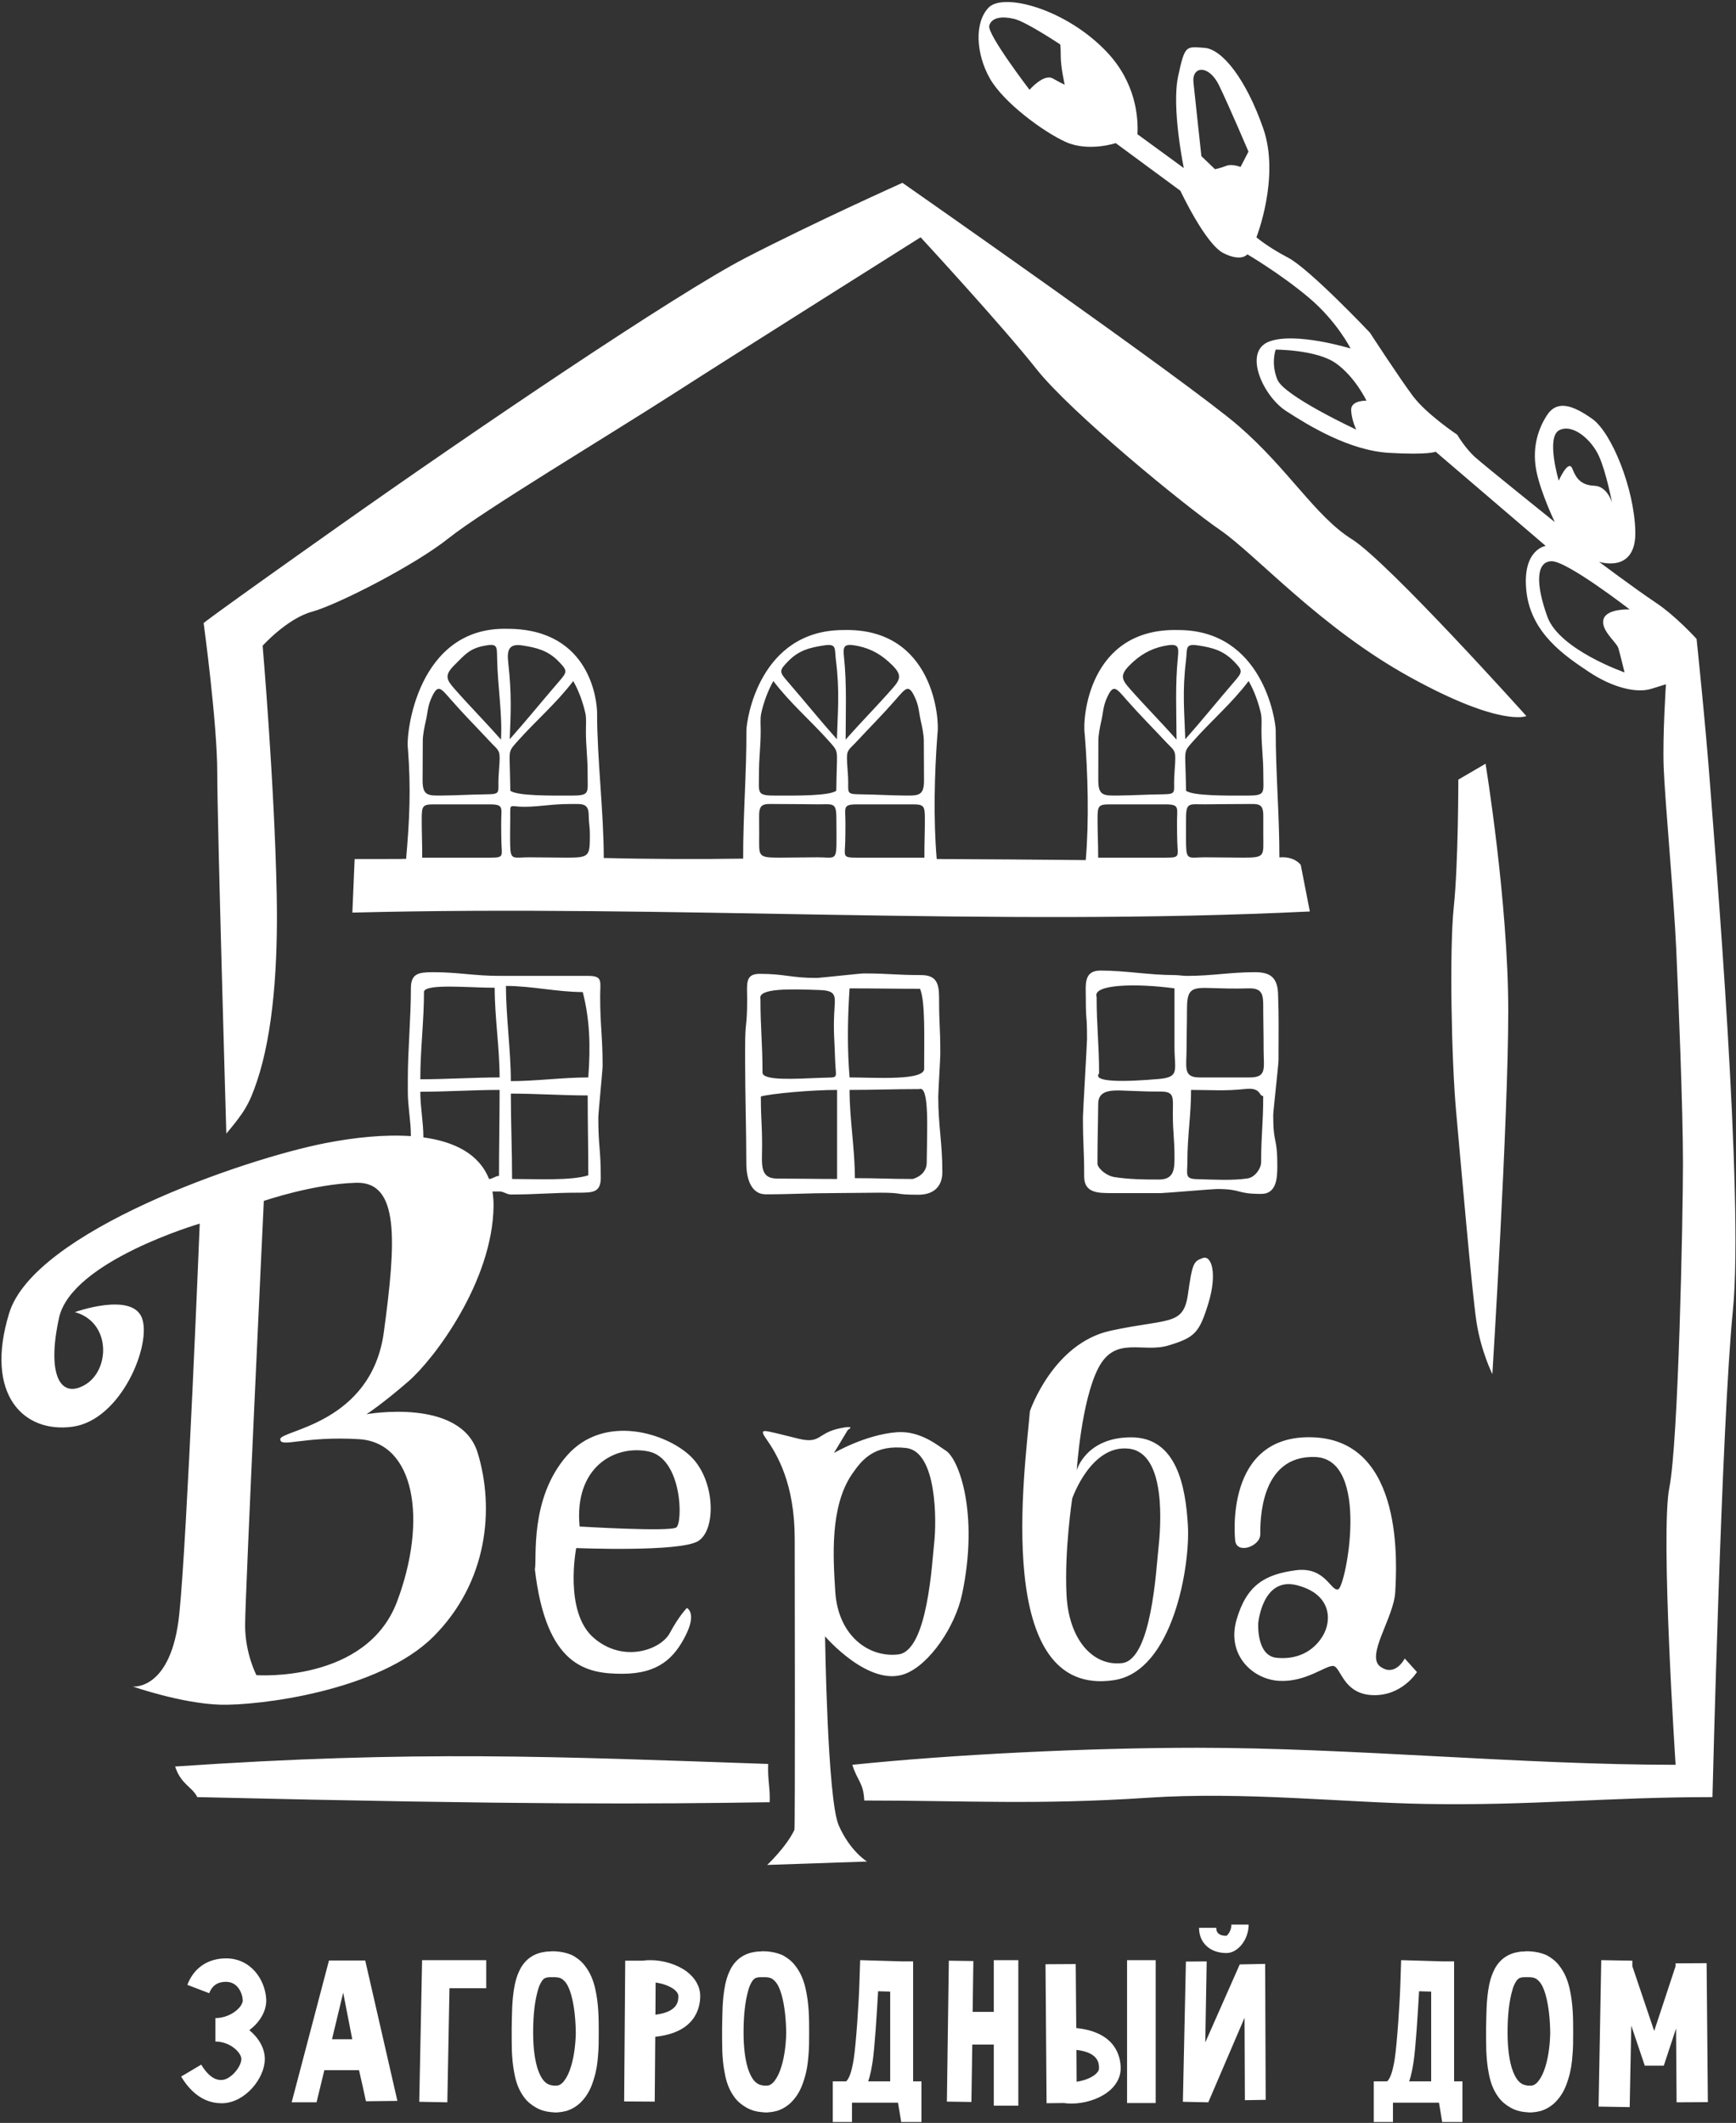
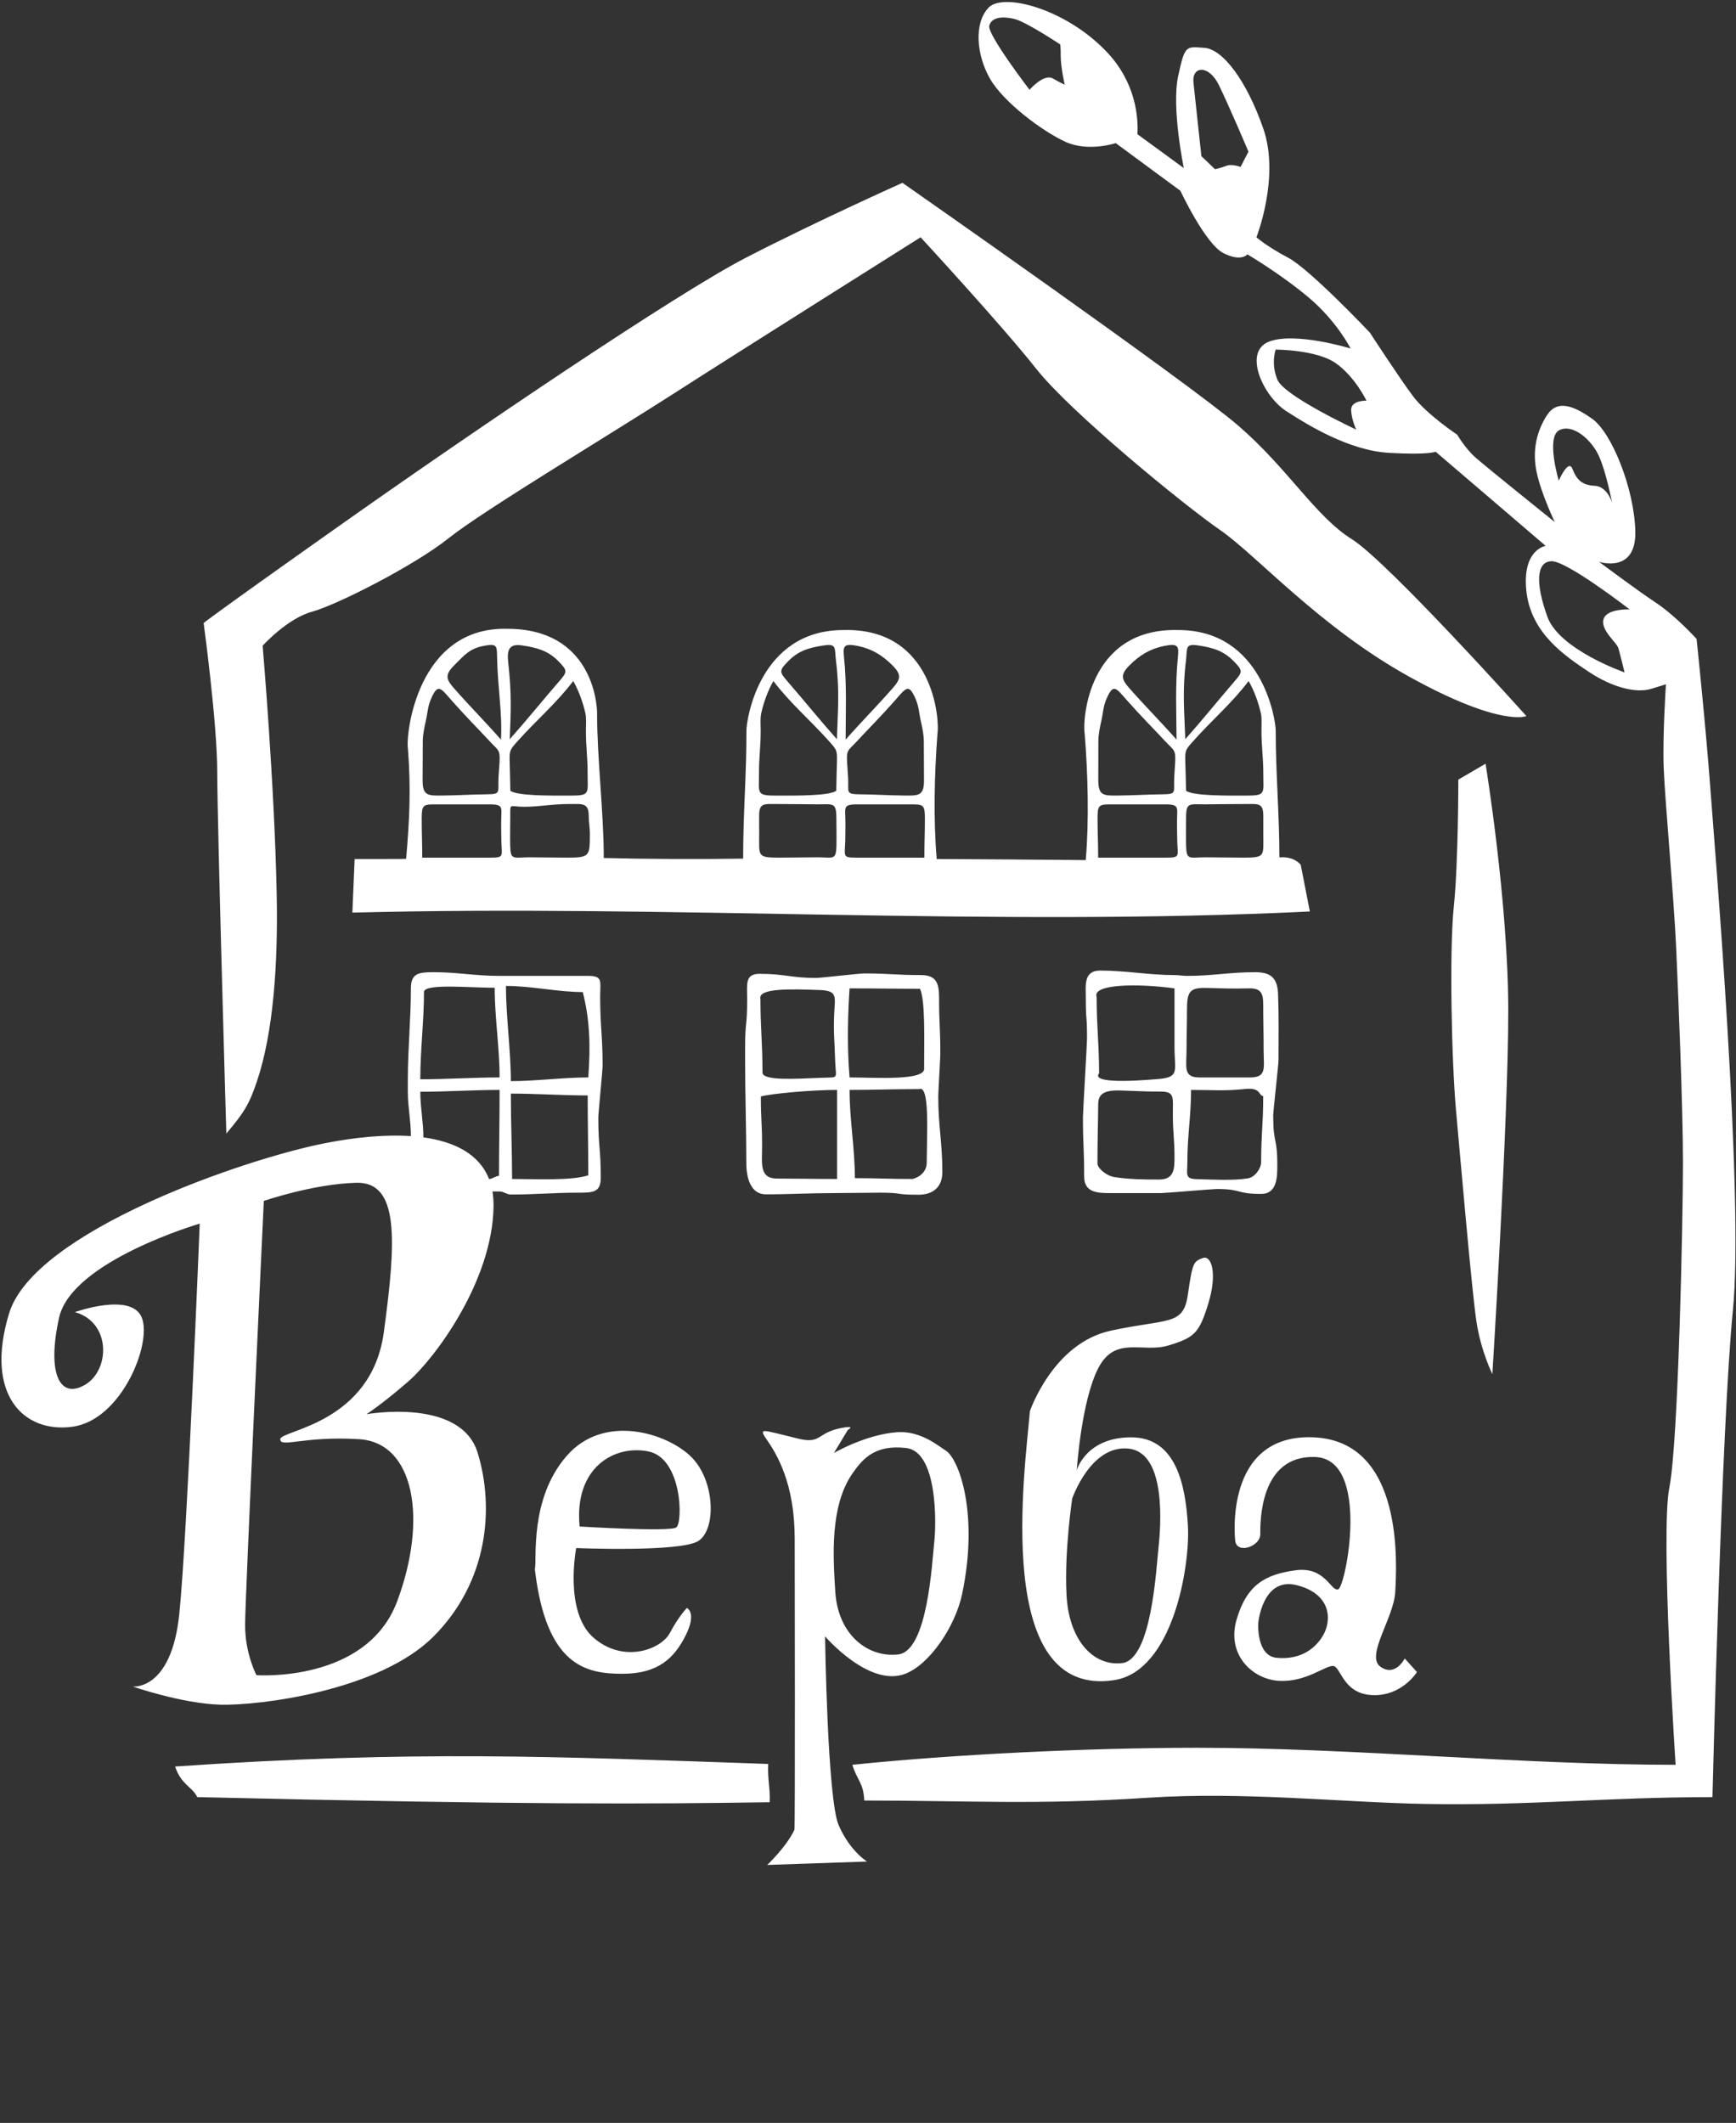
<svg xmlns="http://www.w3.org/2000/svg" width="431" height="527" viewBox="0 0 431 527" fill="none">
  <rect x="0" y="0" width="431" height="527" fill="#333333" stroke="none" />
  <path fill-rule="evenodd" clip-rule="evenodd" d="M50.557 154.669C50.557 154.669 51.684 153.542 84.356 130.447C117.027 107.351 167.725 72.989 185.186 63.977C202.649 54.964 224.054 45.387 224.054 45.387C224.054 45.387 295.031 94.959 307.422 105.661C319.816 116.364 326.575 128.193 335.588 133.826C344.601 139.459 378.962 177.763 378.962 177.763C378.962 177.763 372.765 180.58 350.233 168.187C327.702 155.795 311.93 137.77 302.916 131.573C293.903 125.376 265.738 102.282 257.289 91.579C248.84 80.876 228.561 58.907 228.561 58.907C228.561 58.907 182.933 87.635 167.16 97.775C151.388 107.915 119.844 126.841 111.394 133.601C102.944 140.36 83.68 150.162 77.483 151.852C71.287 153.542 65.204 160.301 65.204 160.301C65.204 160.301 68.133 194.325 68.696 221.926C69.053 239.449 67.854 256.402 63.781 268.476C61.863 274.162 60.623 276.135 56.191 281.411C56.191 281.411 53.938 204.238 53.938 191.846C53.938 179.454 50.557 154.669 50.557 154.669ZM368.823 189.593L362.063 193.536C362.063 193.536 362.063 214.378 360.937 225.081C359.81 235.783 360.373 263.384 361.499 275.778C362.626 288.171 365.443 320.841 366.57 328.164C367.696 335.488 370.512 341.121 370.512 341.121C370.512 341.121 374.456 278.031 374.456 250.992C374.456 223.954 368.823 189.593 368.823 189.593ZM191.087 447.395C191.247 443.946 190.561 441.979 190.72 437.895C137.759 436.062 103.205 434.441 43.475 438.531C44.956 443.037 47.706 443.524 48.975 446.126C131.194 448.07 161.198 447.845 191.087 447.395ZM211.608 438.107C212.878 442.191 214.359 442.466 214.57 446.972C239.779 446.972 257.415 448.114 285.026 446.28C308.738 444.705 333.387 447.452 353.775 447.819C380.242 448.294 398.682 446.126 425.155 446.126C425.155 446.126 427.407 353.513 430.225 325.348C433.041 297.183 425.719 210.435 424.592 195.226C423.466 180.016 421.213 158.611 421.213 158.611C421.213 158.611 416.144 152.978 411.074 149.598C406.004 146.219 396.992 139.459 396.992 139.459C396.992 139.459 406.286 142.557 406.004 131.855C405.723 121.152 400.09 107.351 395.301 103.971C390.514 100.591 386.57 99.184 384.035 103.126C381.501 107.07 380.374 111.857 381.501 117.209C382.628 122.56 386.007 129.601 386.007 129.601C386.007 129.601 368.827 115.801 366.291 113.548C363.757 111.295 361.785 107.915 361.785 107.915C361.785 107.915 354.18 102.844 350.801 98.338C347.421 93.832 340.098 82.566 340.098 82.566C340.098 82.566 325.171 66.793 319.819 63.977C314.469 61.16 311.933 58.907 311.933 58.907C311.933 58.907 317.847 43.979 313.623 31.869C309.399 19.758 303.485 12.154 298.977 11.871C294.472 11.59 294.19 11.027 292.5 18.913C290.81 26.799 293.908 41.726 293.908 41.726L282.399 33.323C282.623 29.029 281.976 20.467 274.752 12.862C264.613 2.188 249.122 -1.893 245.46 1.873C241.799 5.641 242.362 13.49 245.742 19.455C249.122 25.42 258.98 32.714 264.612 35.249C270.246 37.783 277.005 35.53 277.005 35.53L293.059 47.36C293.059 47.36 299.255 60.597 303.762 62.85C308.268 65.103 309.677 63.132 309.677 63.132C309.677 63.132 317.844 67.92 324.885 73.835C331.927 79.749 335.307 86.509 335.307 86.509C335.307 86.509 321.505 82.285 315.028 84.819C308.549 87.354 313.62 98.338 319.253 101.999C324.885 105.661 335.025 111.857 344.882 112.421C354.741 112.984 356.43 112.139 356.43 112.139L383.751 135.515C383.751 135.515 377.837 136.361 378.963 146.781C380.09 157.203 388.539 162.836 394.454 166.779C400.368 170.722 406.284 172.13 409.945 171.004C413.606 169.877 413.606 169.877 413.606 169.877C413.606 169.877 412.761 182.551 413.042 190.438C413.325 198.324 415.578 222.827 416.141 235.22C416.705 247.612 417.832 275.214 417.832 288.733C417.832 302.253 416.705 358.02 414.452 369.286C412.198 380.552 416.007 438.107 416.007 438.107C377.61 438.107 335.553 433.876 297.273 433.876C269.847 433.876 236.073 435.568 211.608 438.107ZM298.274 38.769C298.274 38.769 296.724 24.546 296.302 20.462C295.88 16.377 300.105 15.955 302.639 21.166C305.174 26.376 309.962 37.642 309.962 37.642L307.991 41.445C307.991 41.445 305.878 40.599 304.469 41.163C303.061 41.726 301.653 42.008 301.653 42.008L298.274 38.769ZM255.604 22.293C255.604 22.293 259.124 18.209 261.378 19.476C263.631 20.743 264.334 21.024 264.334 21.024C264.334 21.024 263.349 16.66 263.349 13.983C263.349 11.308 263.208 11.027 263.208 11.027C263.208 11.027 254.759 5.394 251.801 4.69C248.844 3.985 246.168 4.267 245.604 6.379C245.042 8.492 255.604 22.293 255.604 22.293ZM339.254 99.465C339.254 99.465 335.311 99.324 335.451 101.859C335.592 104.394 336.719 106.647 336.719 106.647C336.719 106.647 318.834 98.338 317.145 94.254C315.454 90.171 316.722 86.79 316.722 86.79C316.722 86.79 326.861 86.79 331.65 90.171C336.437 93.551 339.254 99.465 339.254 99.465ZM386.994 119.322C386.994 119.322 383.755 108.478 387.134 106.788C390.514 105.098 395.161 109.183 396.993 113.267C398.823 117.35 400.231 124.814 400.231 124.814C400.231 124.814 399.105 120.729 395.866 120.589C392.627 120.448 391.359 118.898 390.373 116.364C389.388 113.829 386.994 119.322 386.994 119.322ZM404.597 151.289C404.597 151.289 398.964 151.007 398.119 153.684C397.274 156.359 401.358 159.457 401.781 160.865C402.202 162.273 403.329 166.921 403.329 166.921C403.329 166.921 387.135 161.288 384.177 153.12C381.22 144.952 381.361 139.46 385.163 139.319C388.965 139.178 404.597 151.289 404.597 151.289ZM132.793 389.599C133.356 387.064 131.385 372.137 140.679 361.434C149.975 350.731 165.746 355.801 171.661 361.715C177.576 367.629 177.856 379.741 173.351 382.558C168.844 385.374 143.058 384.302 143.058 384.302C143.058 384.302 139.975 400.02 147.298 406.497C154.621 412.976 164.056 409.596 166.31 405.371C168.562 401.147 170.534 399.175 170.534 399.175C170.534 399.175 173.069 400.302 170.253 405.935C167.436 411.568 163.493 415.51 154.48 415.51C145.467 415.51 135.609 413.539 132.793 389.599ZM143.902 378.951C143.902 378.951 166.203 380.312 167.892 379.186C169.583 378.059 169.408 361.997 160.958 360.307C152.509 358.617 142.495 364.305 143.902 378.951ZM190.136 357.049C192.967 361.079 197.271 368.256 197.304 381.923C197.324 390.446 197.428 453.822 197.235 454.233C195.265 458.457 190.476 462.964 190.476 462.964C198.737 462.682 206.999 462.401 215.26 462.119C215.26 462.119 211.036 459.583 208.22 453.106C205.403 446.628 204.839 406.216 204.839 406.216C204.839 406.216 215.756 418.977 224.757 415.51C230.807 413.181 237.164 403.777 238.861 395.739C243.085 375.743 238.072 361.996 234.693 360.025C233.231 359.174 228.67 355.098 222.693 355.541C214.863 356.121 207.039 360.702 207.039 360.702L210.483 354.988C212.455 353.783 209.371 354.394 208.494 354.577C202.858 355.755 203.857 358.491 198.297 357.167C196.346 356.703 193.348 355.905 191.382 355.484C189.599 355.103 188.665 354.955 190.136 357.049ZM255.692 350.332C255.692 350.332 261.41 333.433 275.773 330.335C290.138 327.237 293.799 329.209 294.925 321.323C296.052 313.436 296.333 313.154 298.587 312.31C300.84 311.465 302.249 316.253 299.996 323.576C297.743 330.899 296.616 332.025 290.138 333.996C283.66 335.969 276.9 331.462 272.675 339.63C268.45 347.798 267.324 364.978 267.324 364.978C267.324 364.978 269.577 356.811 280.844 356.811C292.11 356.811 294.363 368.922 294.925 378.779C295.489 388.637 291.263 414.831 276.619 417.084C246.301 421.747 254.523 364.599 255.692 350.332ZM266.197 372.019C266.197 372.019 270.815 358.526 280.28 359.627C289.745 360.727 288.166 379.343 287.603 384.412C287.039 389.482 285.913 412.014 278.59 412.859C271.267 413.704 265.353 406.945 264.789 395.96C264.225 384.975 266.197 372.019 266.197 372.019ZM224.977 359.462C232.687 360.346 232.511 377.77 231.947 382.839C231.384 387.909 230.328 409.864 223.005 410.709C215.682 411.554 208.057 406.069 207.373 395.091C206.856 386.791 205.961 374.059 211.562 365.901C214.197 362.063 217.267 358.579 224.977 359.462ZM306.659 382.41C306.659 382.41 303.627 355.804 326.192 356.814C348.756 357.825 346.735 388.809 346.399 395.208C346.063 401.607 338.99 411.037 342.694 413.731C346.398 416.425 348.756 411.711 348.756 411.711L351.788 415.079C351.788 415.079 348.083 421.141 340.674 420.804C333.265 420.468 332.927 413.563 330.908 413.563C328.887 413.563 324.171 417.605 317.604 417.268C311.037 416.931 304.469 410.869 306.996 402.112C309.522 393.356 314.176 390.838 321.646 389.819C329.115 388.802 330.402 395.208 332.255 394.535C334.107 393.861 340.349 362.202 326.529 361.699C312.709 361.195 312.89 377.864 312.89 380.895C312.89 383.926 306.996 385.947 306.659 382.41ZM312.384 402.955C312.384 402.955 313.394 391.336 321.983 393.524C330.571 395.714 330.739 402.281 328.381 406.153C326.024 410.027 321.983 412.048 316.931 411.542C311.879 411.038 312.384 402.955 312.384 402.955ZM299.201 212.825C302.704 212.825 305.188 212.91 308.692 212.91C314.23 212.91 313.64 212.465 313.64 207.189C313.64 205.293 313.64 204.031 313.64 202.522C313.64 199.244 312.344 199.596 309.16 199.596C304.776 199.596 303.096 199.651 299.202 199.672C295.284 199.693 294.476 199.08 294.466 203.031C294.461 205.304 294.42 207.576 294.47 209.845C294.558 213.695 295.304 212.825 299.201 212.825ZM313.64 191.968C313.64 187.968 313.183 185.33 313.183 181.331C313.183 180.059 313.317 178.343 313.046 177.11C312.464 174.465 311.357 171.41 309.996 169.066C305.798 174.618 300.83 178.808 296.208 184.021C294.352 186.113 294.204 186.218 294.273 188.989C294.334 191.464 294.429 193.524 294.47 196.315C296.303 197.593 304.349 197.507 309.33 197.507C314.412 197.507 313.64 197.002 313.64 191.968ZM294.271 183.515C298.43 178.829 302.401 173.889 306.505 169.132C308.534 166.782 308.613 166.491 306.28 164.123C303.729 161.537 301.14 160.776 297.389 160.218C294.132 159.734 294.817 160.963 294.445 163.966C293.502 171.575 294.047 176.846 294.271 183.515ZM280.476 170.946C284.577 175.591 288 178.965 292.103 183.612C292.076 176.78 291.743 169.936 292.442 163.114C292.722 160.377 292.503 159.639 288.965 160.367C285.501 161.08 282.917 162.692 280.497 165.095C277.988 167.587 278.463 168.666 280.476 170.946ZM291.525 192.995C291.595 191.551 291.7 190.444 291.761 189.243C291.922 186.037 291.475 186.352 289.289 184.003C286.076 180.555 283.133 177.644 279.787 173.846C277.046 170.733 276.388 169.564 274.69 173.535C273.858 175.483 273.892 176.935 273.423 178.985C273.097 180.403 272.693 182.419 272.691 183.884C272.685 187.145 272.68 190.409 272.675 193.67C272.67 197.516 273.977 197.532 277.498 197.49C282.05 197.434 284.103 197.244 288.646 197.186C292.267 197.14 291.344 196.722 291.525 192.995ZM292.282 208.907C292.229 207.252 292.248 206.571 292.22 204.567C292.164 200.556 293.085 199.682 289.328 199.682C284.703 199.682 280.079 199.682 275.454 199.682C272.735 199.682 272.494 200.1 272.492 203.118C272.488 206.636 272.649 209.391 272.644 212.91C278.262 212.91 283.879 212.91 289.498 212.91C293.052 212.91 292.4 212.573 292.282 208.907ZM188.595 241.752C194.903 241.752 196.332 242.77 202.64 242.77C203.672 242.77 213.448 241.652 214.48 241.652C220.788 241.652 222.318 242.058 228.626 242.058C232.319 242.058 233.147 243.903 233.147 247.597C233.147 254.966 233.452 254.304 233.452 261.674C233.452 262.707 232.943 271.161 232.943 272.194C232.943 279.565 233.96 283.579 233.96 290.95C233.96 294.643 231.71 296.59 228.017 296.59C221.709 296.59 224.652 296.08 218.344 296.08C217.312 296.08 208.044 296.182 207.011 296.182C200.703 296.182 196.429 296.488 190.121 296.488C186.427 296.488 185.295 292.507 185.295 288.813C185.295 281.443 184.989 270.821 184.989 263.45C184.989 262.417 184.989 261.385 184.989 260.352C184.989 252.983 185.498 255.372 185.498 248.003C185.498 244.309 184.902 241.752 188.595 241.752ZM210.922 245.359C210.483 252.013 210.368 258.506 210.732 264.759C210.784 265.666 210.848 266.571 210.922 267.469C217.23 267.469 229.944 268.384 229.439 265.131C229.439 257.761 229.746 248.561 228.423 245.462C222.115 245.462 217.23 245.359 210.922 245.359ZM210.922 270.567C210.922 277.937 212.243 285.103 212.243 292.474C218.551 292.474 220.284 292.678 226.592 292.678C228.625 292.113 230.061 290.659 230.076 288.655C230.134 280.721 230.81 269.392 228.22 270.363C221.912 270.363 217.23 270.567 210.922 270.567ZM207.825 292.678C207.825 285.307 207.825 277.937 207.825 270.567C201.517 270.567 191.446 271.481 188.9 272.193C188.9 278.341 189.205 278.503 189.205 284.486C189.205 288.897 188.474 292.576 192.971 292.576C197.99 292.576 202.806 292.678 207.825 292.678ZM207.333 263.033C207.207 258.327 206.885 256.33 207.113 251.522C207.309 247.367 207.989 245.926 203.458 245.771C196.791 245.546 188.057 245.181 188.799 248.003C188.799 255.372 189.307 258.88 189.307 266.249C189.311 268.352 197.459 267.81 203.844 267.56C208.573 267.377 207.469 268.068 207.333 263.033ZM122.259 295.776C122.459 296.941 122.553 298.192 122.533 299.535C122.252 318.123 107.887 337.276 101.409 342.909C94.931 348.542 90.988 351.077 90.988 351.077C90.988 351.077 114.365 346.852 118.589 360.653C122.814 374.453 121.125 392.761 107.606 406.28C94.086 419.799 64.231 423.46 54.656 423.179C45.079 422.898 32.968 418.672 32.968 418.672C32.968 418.672 42.545 419.799 44.516 400.647C46.488 381.495 49.585 303.758 49.585 303.758C49.585 303.758 17.759 313.054 14.661 327.136C11.563 341.218 14.943 347.415 21.139 343.753C27.335 340.092 27.616 328.263 18.603 325.727C18.603 325.727 32.686 320.659 35.221 327.136C37.756 333.614 30.152 352.485 18.04 354.175C5.929 355.865 -3.928 346.289 2.268 326.01C8.464 305.73 60.569 287.705 80.849 283.763C88.078 282.356 95.487 281.595 102.015 282.04C102.015 278.215 101.252 274.848 101.252 271.024C101.252 269.991 101.252 268.96 101.252 267.927C101.252 260.557 102.015 252.729 102.015 245.359C102.015 241.666 103.859 241.346 107.552 241.346C113.86 241.346 117.729 242.261 124.036 242.261C125.069 242.261 126.101 242.261 127.134 242.261C133.442 242.261 139.751 242.261 146.057 242.261C149.751 242.261 149.003 243.649 149.003 247.342C149.003 254.712 149.613 257.202 149.613 264.572C149.613 265.605 148.545 276.397 148.545 277.43C148.545 284.8 149.155 285.002 149.155 292.373C149.155 296.066 147.159 296.081 143.465 296.081C137.158 296.081 133.137 296.537 126.829 296.537C125.796 296.537 125.069 295.776 124.036 295.776C123.444 295.776 122.851 295.776 122.259 295.776ZM125.609 244.75C125.609 252.12 126.829 261.014 126.829 268.384C133.137 268.384 139.751 267.469 146.057 267.469C146.667 259.184 146.363 252.882 144.685 246.274C138.378 246.274 131.918 244.75 125.609 244.75ZM126.829 271.482C126.829 278.853 127.134 285.307 127.134 292.678C133.442 292.678 141.885 293.135 146.057 291.763C146.057 284.393 145.905 279.31 145.905 271.939C139.598 271.939 133.137 271.482 126.829 271.482ZM121.407 292.678C122.284 292.678 123.008 291.915 123.884 291.915C123.884 284.544 124.036 277.937 124.036 270.567C117.729 270.567 110.658 271.024 104.35 271.024C104.35 274.953 105.113 278.425 105.113 282.352C112.867 283.412 118.983 286.491 121.407 292.678ZM124.036 267.469C124.036 260.1 122.816 252.577 122.816 245.207C116.509 245.207 105.93 244.139 105.265 246.122C105.265 253.492 104.35 260.557 104.35 267.927C110.658 267.927 117.729 267.469 124.036 267.469ZM273.178 240.939C279.486 240.939 285.285 242.059 291.593 242.059C292.626 242.059 293.658 242.261 294.691 242.261C300.999 242.261 305.274 241.346 311.582 241.346C315.222 241.346 317.322 242.475 317.322 247.29C317.525 252.932 317.423 255.829 317.423 263.198C317.423 264.231 316.102 275.838 316.102 276.871C316.102 284.241 317.119 281.952 317.119 289.323C317.119 292.217 317.055 296.385 313.107 296.385C306.799 296.385 308.421 295.166 302.113 295.166C301.08 295.166 289.271 296.182 288.238 296.182C281.93 296.182 282.232 296.182 275.923 296.182C272.694 296.182 269.166 296.193 269.166 292.068C269.166 284.698 268.861 284.648 268.861 277.277C268.861 276.244 269.878 258.945 269.878 257.912C269.878 251.253 269.573 254.153 269.573 247.494C269.573 244.559 268.991 240.939 273.178 240.939ZM294.691 250.822C294.691 255.284 294.589 256.322 294.589 260.38C294.589 264.93 293.65 267.469 297.807 267.469C301.976 267.469 306.144 267.469 310.313 267.469C314.613 267.469 313.718 265.117 313.718 260.481C313.718 255.607 313.647 255.47 313.624 251.228C313.604 247.502 313.953 245.253 310.008 245.359C306.079 245.466 303.669 245.373 299.738 245.259C295.366 245.132 294.691 246.071 294.691 250.822ZM295.707 270.567C295.707 277 294.792 281.907 294.792 288.34C294.792 291.547 294.08 292.635 297.095 292.717C301.224 292.828 306.029 293.117 309.792 292.53C311.534 292.258 313.08 290.136 313.107 288.509C313.107 281.139 313.616 279.463 313.616 272.092C312.476 272.092 313.164 269.909 309.18 270.336C304.029 270.887 300.876 270.567 295.707 270.567ZM291.593 287.222C291.593 282.612 291.186 281.257 291.186 276.648C291.186 272.301 291.692 270.975 288.046 270.975C283.927 270.975 285.141 270.926 281.13 270.819C277.07 270.711 272.689 269.995 272.654 274.004C272.608 279.285 272.467 282.885 272.467 289.018C272.86 290.441 274.982 291.937 276.592 292.193C280.054 292.743 284.12 292.846 287.844 292.811C291.548 292.777 291.593 290.103 291.593 287.222ZM291.593 259.973C291.593 254.56 291.593 250.773 291.593 245.359C282.341 244.088 271.114 244.269 272.263 247.494C272.263 254.864 272.873 259.082 272.873 266.452C271.079 268.702 279.206 268.601 287.727 267.85C292.978 267.388 291.593 265.697 291.593 259.973ZM65.499 298.127C65.499 298.127 60.852 396.422 60.852 403.463C60.852 410.504 63.668 415.856 63.668 415.856C63.668 415.856 90.989 417.827 98.593 397.549C106.197 377.27 102.958 358.118 89.158 357.273C75.356 356.428 69.583 359.526 69.583 357.273C69.583 355.02 92.198 353.524 95.295 330.71C98.393 307.897 99.157 293.338 88.453 293.62C77.751 293.901 65.499 298.127 65.499 298.127ZM202.942 212.825C199.439 212.825 196.955 212.91 193.452 212.91C187.913 212.91 188.502 212.465 188.484 207.189C188.479 205.293 188.474 204.031 188.47 202.522C188.46 199.244 189.757 199.596 192.941 199.596C197.325 199.596 199.004 199.651 202.899 199.672C206.817 199.693 207.623 199.08 207.646 203.031C207.659 205.304 207.707 207.576 207.663 209.845C207.588 213.695 206.839 212.825 202.942 212.825ZM188.436 191.968C188.423 187.968 188.872 185.33 188.859 181.331C188.855 180.059 188.715 178.343 188.983 177.11C189.556 174.465 190.653 171.41 192.007 169.066C196.223 174.618 201.203 178.808 205.842 184.021C207.705 186.113 207.853 186.218 207.793 188.989C207.74 191.464 207.652 193.524 207.619 196.315C205.791 197.593 197.745 197.507 192.764 197.507C187.682 197.507 188.452 197.002 188.436 191.968ZM207.778 183.515C203.604 178.829 199.617 173.889 195.497 169.132C193.461 166.782 193.38 166.491 195.706 164.123C198.249 161.537 200.835 160.776 204.585 160.218C207.839 159.734 207.16 160.963 207.541 163.966C208.508 171.575 207.98 176.846 207.778 183.515ZM221.533 170.946C217.446 175.591 214.034 178.965 209.946 183.612C209.951 176.78 210.261 169.936 209.541 163.114C209.253 160.377 209.468 159.639 213.01 160.367C216.475 161.08 219.065 162.692 221.493 165.095C224.009 167.587 223.538 168.666 221.533 170.946ZM210.555 192.995C210.48 191.551 210.371 190.444 210.307 189.243C210.134 186.037 210.583 186.352 212.761 184.003C215.963 180.555 218.897 177.644 222.231 173.846C224.962 170.733 225.616 169.564 227.327 173.535C228.165 175.483 228.136 176.935 228.611 178.985C228.942 180.403 229.352 182.419 229.359 183.884C229.375 187.145 229.391 190.409 229.406 193.67C229.424 197.516 228.117 197.532 224.596 197.49C220.044 197.434 217.991 197.244 213.446 197.186C209.825 197.14 210.747 196.722 210.555 192.995ZM209.848 208.907C209.896 207.252 209.875 206.571 209.896 204.567C209.939 200.556 209.016 199.682 212.772 199.682C217.398 199.682 222.022 199.682 226.647 199.682C229.366 199.682 229.608 200.1 229.62 203.118C229.635 206.636 229.483 209.391 229.5 212.91C223.881 212.91 218.264 212.91 212.646 212.91C209.091 212.91 209.742 212.573 209.848 208.907ZM131.382 212.825C134.886 212.825 137.369 212.91 140.873 212.91C146.411 212.91 146.432 212.465 146.449 207.189C146.455 205.293 146.155 204.031 146.16 202.522C146.17 199.244 144.567 199.596 141.384 199.596C136.999 199.596 134.1 200.263 130.205 200.283C126.288 200.304 126.701 199.08 126.679 203.031C126.665 205.303 126.617 207.576 126.661 209.845C126.736 213.695 127.486 212.825 131.382 212.825ZM145.889 191.968C145.902 187.968 145.453 185.33 145.466 181.331C145.469 180.059 145.61 178.343 145.342 177.11C144.768 174.465 143.672 171.41 142.318 169.066C138.102 174.618 133.121 178.808 128.482 184.021C126.619 186.113 126.471 186.218 126.531 188.989C126.585 191.464 126.672 193.524 126.705 196.315C128.533 197.593 136.579 197.507 141.56 197.507C146.642 197.507 145.872 197.002 145.889 191.968ZM126.547 183.515C130.72 178.829 134.707 173.889 138.827 169.132C140.864 166.782 140.943 166.49 138.618 164.123C136.076 161.538 133.336 160.774 129.587 160.218C126.334 159.735 125.838 161.417 126.174 164.423C127.067 172.403 126.815 176.939 126.547 183.515ZM112.791 170.946C116.879 175.591 120.29 178.965 124.378 183.612C124.756 177.163 123.559 170.8 123.411 163.114C123.358 160.364 123.483 159.639 119.942 160.367C116.477 161.079 115.258 162.692 112.832 165.095C110.315 167.585 110.786 168.666 112.791 170.946ZM123.77 192.995C123.844 191.551 123.953 190.444 124.018 189.243C124.19 186.037 123.741 186.352 121.564 184.003C118.362 180.555 115.427 177.644 112.093 173.846C109.362 170.733 108.708 169.564 106.998 173.535C106.16 175.483 106.189 176.935 105.713 178.985C105.382 180.403 104.972 182.419 104.965 183.884C104.949 187.145 104.933 190.409 104.918 193.67C104.901 197.516 106.208 197.532 109.729 197.49C114.281 197.434 116.334 197.244 120.879 197.186C124.499 197.14 123.577 196.722 123.77 192.995ZM124.476 208.907C124.428 207.252 124.449 206.571 124.428 204.567C124.385 200.556 125.309 199.682 121.552 199.682C116.927 199.682 112.302 199.682 107.677 199.682C104.959 199.682 104.716 200.1 104.704 203.118C104.689 206.636 104.842 209.391 104.825 212.91C110.443 212.91 116.061 212.91 121.679 212.91C125.233 212.91 124.582 212.573 124.476 208.907ZM184.505 213.15C184.471 202.391 185.354 192.09 185.318 181.331C185.31 178.816 188.482 156.405 209.414 156.405C231.838 155.807 233.332 178.728 232.74 182.201C231.995 191.99 231.713 203.425 232.561 213.245C244.567 213.305 256.876 213.393 269.561 213.517C270.407 203.636 270.088 192.08 269.304 182.201C268.701 178.728 270.122 155.807 292.548 156.405C313.48 156.405 316.723 178.816 316.723 181.331C316.723 192.09 317.638 202.087 317.638 212.846C321.483 212.514 322.943 214.724 322.943 214.724L325.196 226.272C246.033 230.113 166.779 224.521 87.484 226.554L88.047 213.245L99.638 213.24C99.981 213.207 100.34 213.186 100.824 213.213C101.702 203.332 102.03 195.741 101.279 185.861C100.687 182.388 103.554 155.502 125.978 156.1C146.911 156.1 148.251 174.546 148.243 177.061C148.208 187.82 149.93 202.239 149.896 212.998C159.983 213.261 174.219 213.322 184.505 213.15Z" fill="white" />
-   <path d="M54.939 522.115C55.071 522.115 55.204 522.115 55.38 522.115C60.938 521.894 65.748 515.894 65.748 511.13C65.748 508.439 64.203 505.879 61.91 503.982C62.483 503.542 63.012 503.056 63.498 502.57C65.262 500.673 66.189 498.468 66.1 496.35C65.836 491.409 62.262 486.159 56.13 486.159C51.586 486.159 48.101 488.541 46.513 492.733L51.939 494.806C52.909 492.291 54.806 491.983 56.13 491.983C58.998 491.983 60.189 494.762 60.277 496.615C60.277 497.012 60.013 497.762 59.263 498.556C57.851 500.056 55.6 500.982 53.483 500.982V506.806C57.233 506.806 59.924 509.629 59.924 511.13C59.924 513.071 57.277 516.247 55.115 516.336C54.409 516.379 52.336 516.468 49.954 512.542L44.968 515.497C48.233 520.924 52.115 522.115 54.939 522.115ZM90.852 521.629L98.661 521.541L90.675 486.688H81.676L72.411 521.894H78.587L80.529 513.909H89.132C89.572 515.805 90.631 520.482 90.852 521.629ZM82.426 506.233L85.205 494.674L87.455 506.233H82.426ZM111.589 493.571H120.721V486.6H104.795L104.088 521.761L111.06 521.894L111.589 493.571ZM142.958 504.732C142.87 508.041 142.429 511.306 141.414 514.041C140.928 515.365 140.223 516.512 139.561 517.13C139.253 517.394 138.988 517.571 138.679 517.659C138.546 517.702 138.37 517.747 138.194 517.747C138.15 517.747 138.061 517.747 138.017 517.747H137.841H137.62C137.576 517.747 137.488 517.747 137.443 517.747C136.429 517.615 135.855 517.394 135.15 516.688C134.443 515.983 133.826 514.703 133.385 513.291C132.546 510.423 132.326 507.027 132.37 503.673C132.414 500.321 132.723 496.879 133.561 494.012C133.738 493.35 134.002 492.688 134.311 492.159C134.576 491.674 134.885 491.321 135.105 491.188C135.326 491.012 135.502 490.968 135.944 490.88C136.164 490.836 136.473 490.836 136.826 490.836H137.356H137.796C139.075 490.88 139.561 491.188 140.179 491.85C140.841 492.512 141.414 493.792 141.811 495.204C142.605 498.071 142.914 501.424 142.958 504.776V504.732ZM148.649 504.776C148.649 501.159 148.649 497.541 147.767 493.659C147.326 491.762 146.619 489.689 144.987 487.703C144.193 486.733 143.047 485.85 141.855 485.276C140.576 484.747 139.34 484.527 138.237 484.438C137.928 484.438 137.664 484.395 137.399 484.395H137.002L136.605 484.438C136.076 484.438 135.502 484.482 134.885 484.615C133.649 484.791 132.149 485.409 131.047 486.38C129.943 487.351 129.238 488.497 128.796 489.556C128.311 490.615 128.046 491.63 127.826 492.6C127.428 494.541 127.252 496.394 127.164 498.247C127.076 500.056 127.076 501.82 127.032 503.629C127.032 505.394 127.032 507.203 127.076 509.012C127.164 510.865 127.296 512.718 127.693 514.659C128.046 516.6 128.664 518.718 130.164 520.703C130.913 521.718 131.929 522.556 133.12 523.217C134.267 523.88 135.59 524.232 136.782 524.321L137.267 524.365L137.708 524.409H137.885H138.15C138.326 524.409 138.502 524.409 138.635 524.365C139.34 524.321 140.047 524.189 140.708 524.012C142.076 523.571 143.311 522.777 144.193 521.894C146.046 520.041 146.884 517.968 147.458 516.027C148.076 514.085 148.34 512.188 148.473 510.292C148.649 508.439 148.649 506.586 148.649 504.776ZM167.27 493.792C167.799 494.188 168.416 494.806 168.416 495.512C168.416 496.659 168.416 499.439 162.725 500.144L162.769 492.159C164.357 492.38 166.034 492.909 167.27 493.792ZM162.681 505.615C172.696 504.6 173.842 498.335 173.842 495.512C173.842 493.218 172.652 491.056 170.49 489.424C168.064 487.615 164.578 486.6 161.446 486.6C160.784 486.6 160.166 486.644 159.548 486.733H155.225L154.96 521.674L162.548 521.718L162.681 505.615ZM195.198 504.732C195.109 508.041 194.668 511.306 193.654 514.041C193.168 515.365 192.462 516.512 191.8 517.13C191.492 517.394 191.228 517.571 190.918 517.659C190.786 517.702 190.61 517.747 190.433 517.747C190.389 517.747 190.3 517.747 190.256 517.747H190.08H189.86C189.816 517.747 189.727 517.747 189.683 517.747C188.668 517.615 188.095 517.394 187.389 516.688C186.683 515.983 186.066 514.703 185.624 513.291C184.786 510.423 184.565 507.027 184.61 503.673C184.654 500.321 184.963 496.879 185.801 494.012C185.977 493.35 186.242 492.688 186.551 492.159C186.815 491.674 187.124 491.321 187.345 491.188C187.565 491.012 187.741 490.968 188.183 490.88C188.403 490.836 188.713 490.836 189.066 490.836H189.595H190.036C191.315 490.88 191.8 491.188 192.418 491.85C193.08 492.512 193.654 493.792 194.05 495.204C194.845 498.071 195.153 501.424 195.198 504.776V504.732ZM200.889 504.776C200.889 501.159 200.889 497.541 200.006 493.659C199.566 491.762 198.859 489.689 197.227 487.703C196.433 486.733 195.286 485.85 194.095 485.276C192.816 484.747 191.58 484.527 190.477 484.438C190.168 484.438 189.903 484.395 189.638 484.395H189.242L188.845 484.438C188.315 484.438 187.741 484.482 187.125 484.615C185.889 484.791 184.389 485.409 183.286 486.38C182.183 487.351 181.478 488.497 181.036 489.556C180.551 490.615 180.286 491.63 180.065 492.6C179.668 494.541 179.492 496.394 179.403 498.247C179.316 500.056 179.316 501.82 179.271 503.629C179.271 505.394 179.271 507.203 179.316 509.012C179.403 510.865 179.536 512.718 179.933 514.659C180.286 516.6 180.904 518.718 182.403 520.703C183.153 521.718 184.169 522.556 185.359 523.217C186.507 523.88 187.83 524.232 189.021 524.321L189.507 524.365L189.947 524.409H190.124H190.389C190.565 524.409 190.742 524.409 190.874 524.365C191.58 524.321 192.286 524.189 192.948 524.012C194.315 523.571 195.551 522.777 196.433 521.894C198.285 520.041 199.124 517.968 199.697 516.027C200.315 514.085 200.58 512.188 200.713 510.292C200.889 508.439 200.889 506.586 200.889 504.776ZM226.7 516.688V486.909H224.097L213.553 486.6L213.376 491.983C213.244 496.879 212.538 507.38 211.965 511.086C211.391 514.747 210.685 516.159 210.068 516.688H206.759V521.983V526.791H211.523V521.983H222.95L223.744 526.791H228.773V521.983V516.688H226.7ZM218.009 494.321L221.009 494.41V516.688H215.538C216.156 514.968 216.42 513.159 216.641 511.835C217.17 508.35 217.7 499.747 218.009 494.321ZM246.731 486.6V499.439H241.481L241.658 486.821L235.569 486.733L235.084 521.718L241.172 521.805L241.393 507.556H246.731V522.733H252.819V486.6H246.731ZM286.924 486.6H279.821V522.07H286.924V486.6ZM271.704 515.144C272.233 514.747 272.851 514.13 272.851 513.467C272.851 512.32 272.851 509.542 267.248 508.879L267.292 516.776C268.836 516.556 270.513 516.027 271.704 515.144ZM267.204 503.453C277.086 504.467 278.233 510.645 278.233 513.467C278.233 515.718 277.042 517.88 274.924 519.424C272.498 521.232 269.101 522.203 265.968 522.203C265.351 522.203 264.733 522.159 264.115 522.07L259.836 522.115L259.571 487.615L267.071 487.571L267.204 503.453ZM314.235 521.276L309.073 521.365L308.985 500.894L299.985 521.894H299.852L293.676 521.761L294.426 486.953L299.587 486.909L299.235 507.027L307.793 487.659L314.103 487.527L314.235 521.276ZM304.484 484.836C307.353 484.836 310 481.482 310 477.777H305.72C305.72 479.409 304.705 480.468 304.484 480.556C301.97 480.556 301.97 479.056 301.97 478.571H297.69C297.69 482.321 300.426 484.836 304.484 484.836ZM361.011 516.688V486.909H358.408L347.864 486.6L347.687 491.983C347.555 496.879 346.849 507.38 346.276 511.086C345.703 514.747 344.996 516.159 344.379 516.688H341.07V521.983V526.791H345.834V521.983H357.261L358.055 526.791H363.084V521.983V516.688H361.011ZM352.319 494.321L355.32 494.41V516.688H349.849C350.467 514.968 350.732 513.159 350.952 511.835C351.481 508.35 352.011 499.747 352.319 494.321ZM384.88 504.732C384.792 508.041 384.351 511.306 383.336 514.041C382.85 515.365 382.145 516.512 381.483 517.13C381.175 517.394 380.91 517.571 380.601 517.659C380.468 517.702 380.292 517.747 380.116 517.747C380.072 517.747 379.983 517.747 379.939 517.747H379.763H379.542C379.498 517.747 379.409 517.747 379.365 517.747C378.351 517.615 377.777 517.394 377.071 516.688C376.365 515.983 375.748 514.703 375.306 513.291C374.468 510.423 374.248 507.027 374.292 503.673C374.336 500.321 374.645 496.879 375.483 494.012C375.66 493.35 375.924 492.688 376.233 492.159C376.498 491.674 376.807 491.321 377.027 491.188C377.248 491.012 377.424 490.968 377.866 490.88C378.086 490.836 378.395 490.836 378.748 490.836H379.278H379.718C380.998 490.88 381.483 491.188 382.101 491.85C382.763 492.512 383.336 493.792 383.733 495.204C384.527 498.071 384.836 501.424 384.88 504.776V504.732ZM390.572 504.776C390.572 501.159 390.572 497.541 389.689 493.659C389.248 491.762 388.542 489.689 386.909 487.703C386.115 486.733 384.969 485.85 383.777 485.276C382.498 484.747 381.262 484.527 380.159 484.438C379.85 484.438 379.586 484.395 379.321 484.395H378.924L378.527 484.438C377.997 484.438 377.424 484.482 376.807 484.615C375.571 484.791 374.072 485.409 372.968 486.38C371.866 487.351 371.16 488.497 370.718 489.556C370.233 490.615 369.969 491.63 369.748 492.6C369.351 494.541 369.175 496.394 369.086 498.247C368.998 500.056 368.998 501.82 368.954 503.629C368.954 505.394 368.954 507.203 368.998 509.012C369.086 510.865 369.219 512.718 369.615 514.659C369.969 516.6 370.587 518.718 372.086 520.703C372.836 521.718 373.851 522.556 375.042 523.217C376.189 523.88 377.513 524.232 378.704 524.321L379.189 524.365L379.63 524.409H379.807H380.072C380.248 524.409 380.424 524.409 380.557 524.365C381.262 524.321 381.969 524.189 382.63 524.012C383.998 523.571 385.233 522.777 386.115 521.894C387.968 520.041 388.806 517.968 389.38 516.027C389.998 514.085 390.262 512.188 390.395 510.292C390.572 508.439 390.572 506.586 390.572 504.776ZM424.015 521.85L423.706 487.351L415.985 487.394V488.145L410.691 504.181L405.264 488.1V486.733L397.544 486.6L396.882 522.953L404.603 523.086L405 502.857L408.353 512.799H413.073L416.117 503.564L416.25 521.894L424.015 521.85Z" fill="white" />
</svg>